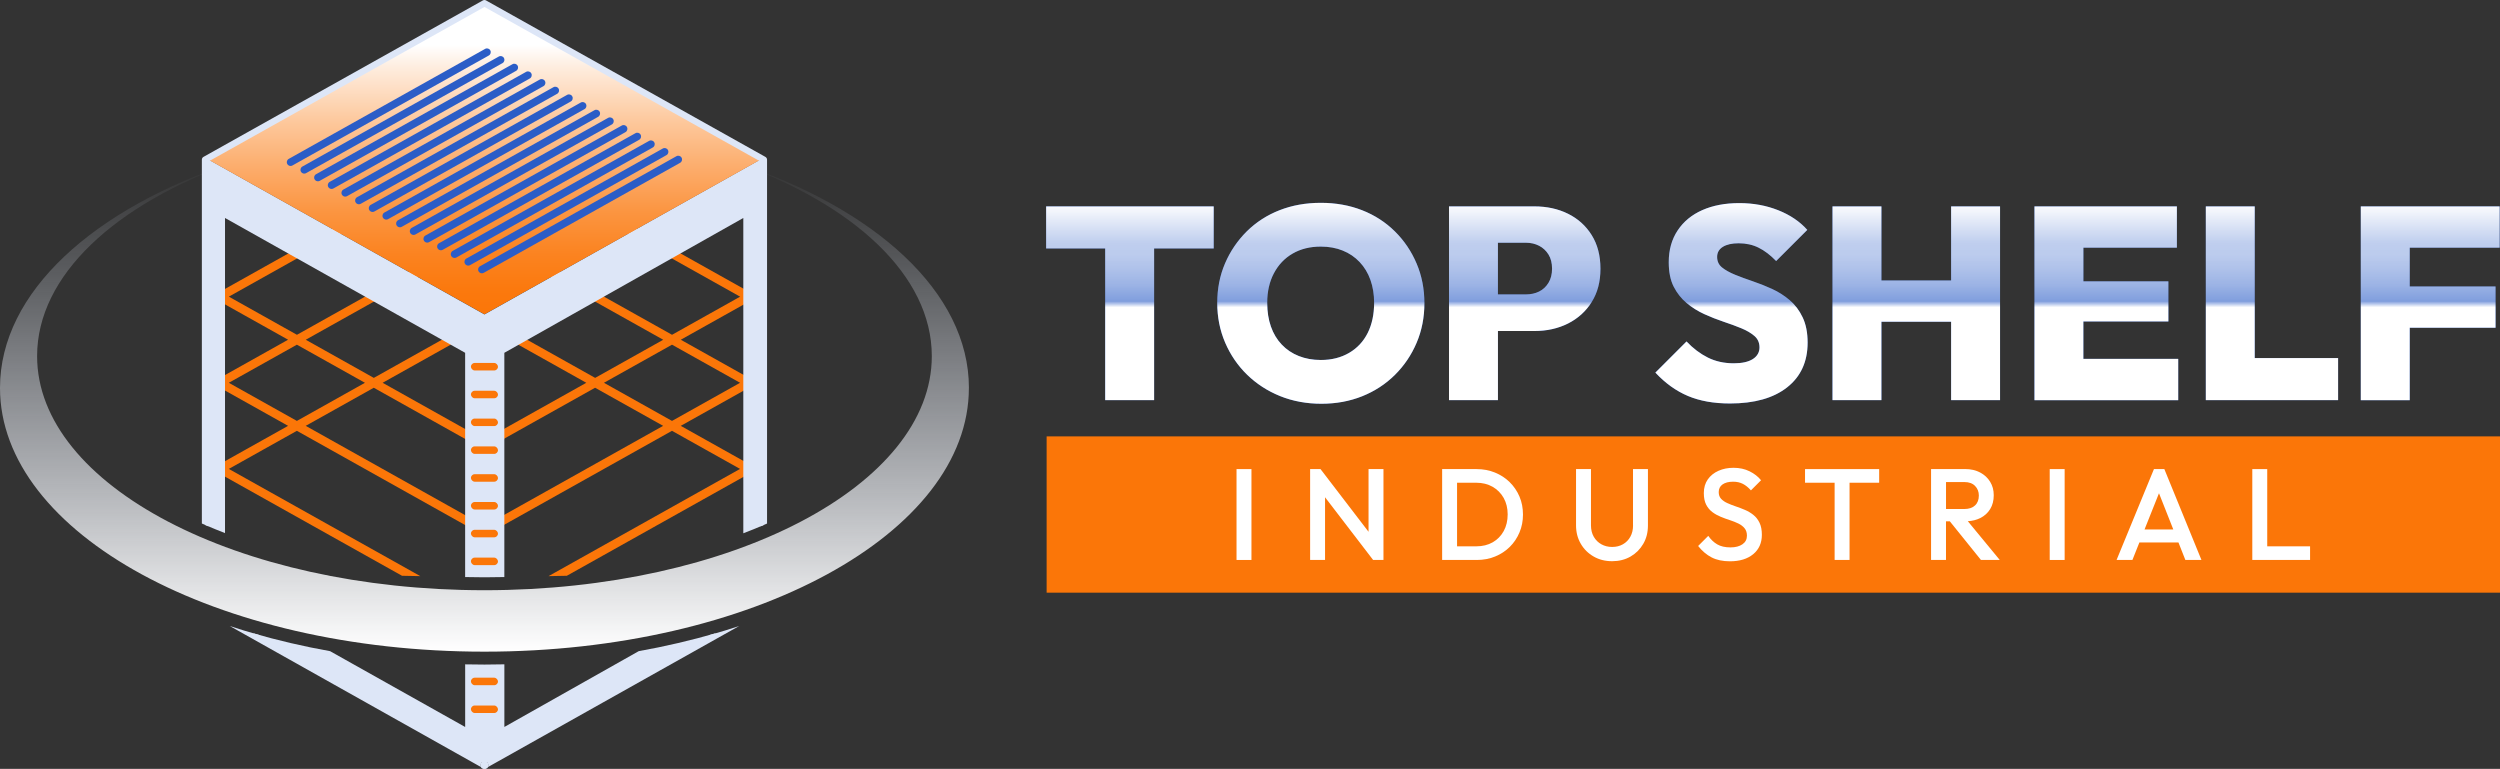
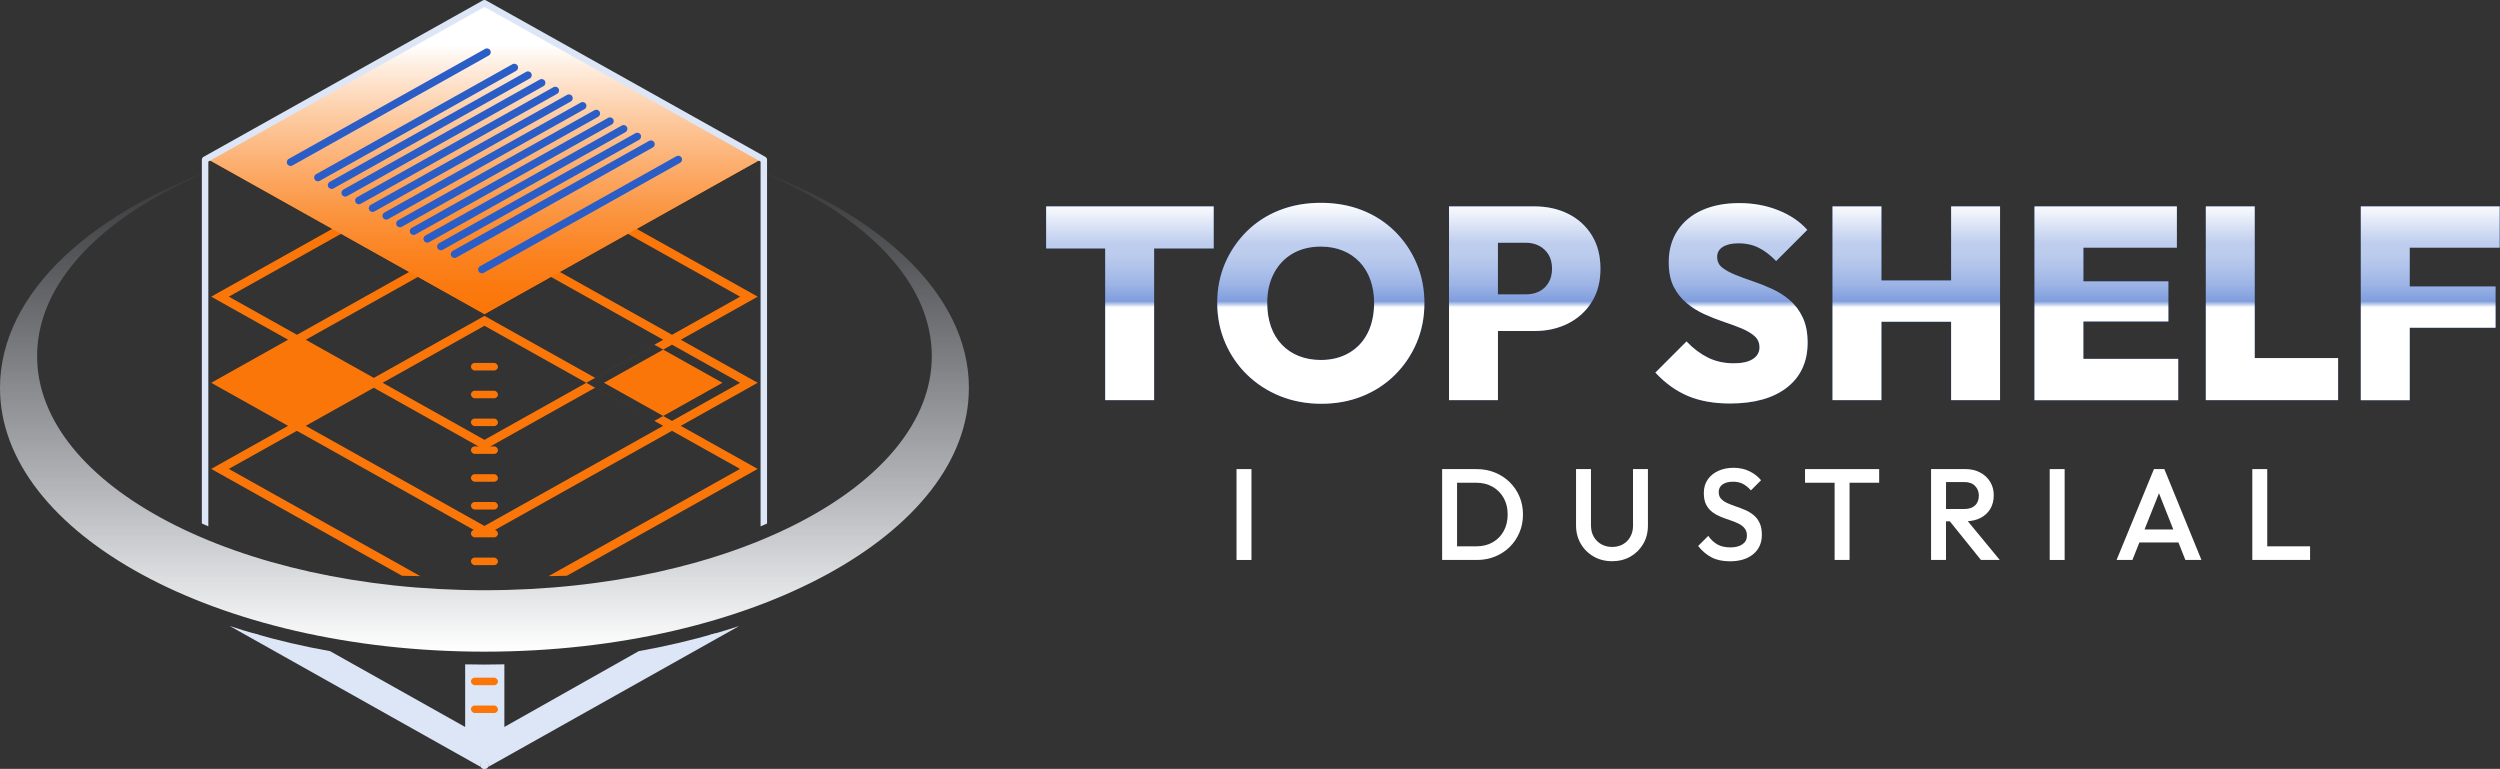
<svg xmlns="http://www.w3.org/2000/svg" id="Layer_2" viewBox="0 0 927.74 285.33">
  <rect x="0" y="0" width="927.74" height="285.33" fill="#333333" stroke="none" />
  <defs>
    <style> .cls-1 { fill: none; } .cls-2 { fill: url(#linear-gradient-3); } .cls-3 { fill: url(#linear-gradient-2); } .cls-4 { fill: url(#linear-gradient); } .cls-5 { fill: #dde6f7; } .cls-6 { fill: #fff; } .cls-7 { fill: #2b5dc7; } .cls-8 { fill: #fb7608; } </style>
    <linearGradient id="linear-gradient" x1="657.92" y1="149.83" x2="657.92" y2="75.28" gradientUnits="userSpaceOnUse">
      <stop offset=".48" stop-color="#fff" />
      <stop offset=".51" stop-color="#fff" stop-opacity=".4" />
      <stop offset=".59" stop-color="#fff" stop-opacity=".53" />
      <stop offset=".67" stop-color="#fff" stop-opacity=".62" />
      <stop offset=".74" stop-color="#fff" stop-opacity=".68" />
      <stop offset=".8" stop-color="#fff" stop-opacity=".7" />
      <stop offset="1" stop-color="#fff" />
    </linearGradient>
    <linearGradient id="linear-gradient-2" x1="179.78" y1="116.56" x2="179.78" y2=".45" gradientUnits="userSpaceOnUse">
      <stop offset="0" stop-color="#fb7608" />
      <stop offset=".08" stop-color="#fb790e" />
      <stop offset=".19" stop-color="#fb8320" />
      <stop offset=".32" stop-color="#fb943f" />
      <stop offset=".46" stop-color="#fcab69" />
      <stop offset=".62" stop-color="#fdc99e" />
      <stop offset=".79" stop-color="#feeddf" />
      <stop offset=".86" stop-color="#fff" />
    </linearGradient>
    <linearGradient id="linear-gradient-3" x1="179.78" y1="241.83" x2="179.78" y2="60.11" gradientUnits="userSpaceOnUse">
      <stop offset="0" stop-color="#fff" />
      <stop offset="1" stop-color="#dde6f7" stop-opacity="0" />
    </linearGradient>
  </defs>
  <g id="Layer_1-2" data-name="Layer_1">
    <g>
      <g>
        <g>
          <path class="cls-7" d="M388.22,76.59h62.18v15.62h-22.11v56.29h-18.16v-56.29h-21.91v-15.62ZM525.7,97.79c1.93,4.53,2.89,9.43,2.89,14.71s-.96,10.18-2.89,14.71c-1.93,4.53-4.61,8.5-8.06,11.92-3.45,3.42-7.49,6.05-12.12,7.91-4.63,1.86-9.69,2.79-15.16,2.79s-10.65-.95-15.32-2.84c-4.67-1.89-8.74-4.53-12.22-7.91-3.48-3.38-6.2-7.35-8.17-11.92-1.96-4.56-2.94-9.48-2.94-14.76s.96-10.16,2.89-14.66c1.93-4.5,4.62-8.45,8.06-11.87,3.45-3.41,7.51-6.04,12.17-7.86,4.67-1.83,9.77-2.74,15.32-2.74s10.65.91,15.32,2.74c4.67,1.83,8.72,4.45,12.17,7.86,3.45,3.42,6.14,7.39,8.06,11.92ZM509.93,112.4c0-3.11-.46-5.95-1.37-8.52-.91-2.57-2.25-4.78-4.01-6.64-1.76-1.86-3.85-3.28-6.29-4.26-2.43-.98-5.14-1.47-8.11-1.47-3.99,0-7.47.86-10.45,2.59-2.98,1.72-5.29,4.16-6.95,7.3-1.66,3.14-2.49,6.81-2.49,11,0,3.25.46,6.17,1.37,8.77.91,2.6,2.25,4.84,4.01,6.69,1.76,1.86,3.87,3.28,6.34,4.26,2.47.98,5.19,1.47,8.17,1.47,3.99,0,7.49-.88,10.5-2.64,3.01-1.76,5.31-4.22,6.9-7.4,1.59-3.18,2.38-6.9,2.38-11.16ZM590.67,87.24c2.16,3.45,3.25,7.61,3.25,12.48s-1.08,8.93-3.25,12.37c-2.16,3.45-5.09,6.1-8.77,7.96-3.69,1.86-7.86,2.79-12.53,2.79h-13.49v25.66h-18.16v-71.91h31.65c4.67,0,8.84.91,12.53,2.74,3.69,1.83,6.61,4.46,8.77,7.91ZM575.96,99.72c0-2.09-.44-3.85-1.32-5.27-.88-1.42-2.05-2.5-3.5-3.25-1.46-.74-3.06-1.12-4.82-1.12h-10.45v19.17h10.45c1.76,0,3.36-.35,4.82-1.06,1.45-.71,2.62-1.79,3.5-3.25.88-1.45,1.32-3.19,1.32-5.22ZM664.15,111.38c-1.99-1.69-4.18-3.08-6.54-4.16-2.37-1.08-4.75-2.03-7.15-2.84-2.4-.81-4.6-1.62-6.59-2.43-1.99-.81-3.6-1.71-4.82-2.69-1.22-.98-1.83-2.28-1.83-3.91s.71-2.87,2.13-3.75c1.42-.88,3.38-1.32,5.88-1.32,2.7,0,5.16.54,7.35,1.62,2.2,1.08,4.38,2.74,6.54,4.97l11.56-11.56c-2.77-3.11-6.37-5.54-10.8-7.3-4.43-1.76-9.25-2.64-14.45-2.64s-9.77.86-13.69,2.59c-3.92,1.73-6.98,4.24-9.18,7.56-2.2,3.31-3.3,7.24-3.3,11.77,0,3.65.61,6.68,1.83,9.08,1.22,2.4,2.82,4.43,4.82,6.09,1.99,1.66,4.17,3.03,6.54,4.11,2.37,1.08,4.77,2.03,7.2,2.84,2.43.81,4.63,1.62,6.59,2.43,1.96.81,3.57,1.76,4.82,2.84,1.25,1.08,1.88,2.5,1.88,4.26s-.83,3.26-2.48,4.31c-1.66,1.05-4.01,1.57-7.05,1.57-3.59,0-6.8-.71-9.64-2.13-2.84-1.42-5.48-3.41-7.91-5.98l-11.56,11.56c3.65,3.92,7.67,6.81,12.07,8.67,4.39,1.86,9.6,2.79,15.62,2.79,9.06,0,16.13-1.99,21.2-5.98,5.07-3.99,7.61-9.53,7.61-16.63,0-3.65-.61-6.76-1.83-9.33-1.22-2.57-2.82-4.7-4.82-6.39ZM724.05,104.08h-25.86v-27.49h-18.16v71.91h18.16v-29.11h25.86v29.11h18.16v-71.91h-18.16v27.49ZM773.14,119.3h31.54v-14.91h-31.54v-12.48h34.69v-15.32h-52.85v71.91h53.35v-15.32h-35.2v-13.9ZM836.73,76.59h-18.16v71.91h49.09v-15.62h-30.94v-56.29ZM927.61,91.91v-15.32h-51.53v71.91h18.16v-26.88h31.85v-15.32h-31.85v-14.4h33.37Z" />
          <path class="cls-4" d="M388.22,76.59h62.18v15.62h-22.11v56.29h-18.16v-56.29h-21.91v-15.62ZM525.7,97.79c1.93,4.53,2.89,9.43,2.89,14.71s-.96,10.18-2.89,14.71c-1.93,4.53-4.61,8.5-8.06,11.92-3.45,3.42-7.49,6.05-12.12,7.91-4.63,1.86-9.69,2.79-15.16,2.79s-10.65-.95-15.32-2.84c-4.67-1.89-8.74-4.53-12.22-7.91-3.48-3.38-6.2-7.35-8.17-11.92-1.96-4.56-2.94-9.48-2.94-14.76s.96-10.16,2.89-14.66c1.93-4.5,4.62-8.45,8.06-11.87,3.45-3.41,7.51-6.04,12.17-7.86,4.67-1.83,9.77-2.74,15.32-2.74s10.65.91,15.32,2.74c4.67,1.83,8.72,4.45,12.17,7.86,3.45,3.42,6.14,7.39,8.06,11.92ZM509.93,112.4c0-3.11-.46-5.95-1.37-8.52-.91-2.57-2.25-4.78-4.01-6.64-1.76-1.86-3.85-3.28-6.29-4.26-2.43-.98-5.14-1.47-8.11-1.47-3.99,0-7.47.86-10.45,2.59-2.98,1.72-5.29,4.16-6.95,7.3-1.66,3.14-2.49,6.81-2.49,11,0,3.25.46,6.17,1.37,8.77.91,2.6,2.25,4.84,4.01,6.69,1.76,1.86,3.87,3.28,6.34,4.26,2.47.98,5.19,1.47,8.17,1.47,3.99,0,7.49-.88,10.5-2.64,3.01-1.76,5.31-4.22,6.9-7.4,1.59-3.18,2.38-6.9,2.38-11.16ZM590.67,87.24c2.16,3.45,3.25,7.61,3.25,12.48s-1.08,8.93-3.25,12.37c-2.16,3.45-5.09,6.1-8.77,7.96-3.69,1.86-7.86,2.79-12.53,2.79h-13.49v25.66h-18.16v-71.91h31.65c4.67,0,8.84.91,12.53,2.74,3.69,1.83,6.61,4.46,8.77,7.91ZM575.96,99.72c0-2.09-.44-3.85-1.32-5.27-.88-1.42-2.05-2.5-3.5-3.25-1.46-.74-3.06-1.12-4.82-1.12h-10.45v19.17h10.45c1.76,0,3.36-.35,4.82-1.06,1.45-.71,2.62-1.79,3.5-3.25.88-1.45,1.32-3.19,1.32-5.22ZM664.15,111.38c-1.99-1.69-4.18-3.08-6.54-4.16-2.37-1.08-4.75-2.03-7.15-2.84-2.4-.81-4.6-1.62-6.59-2.43-1.99-.81-3.6-1.71-4.82-2.69-1.22-.98-1.83-2.28-1.83-3.91s.71-2.87,2.13-3.75c1.42-.88,3.38-1.32,5.88-1.32,2.7,0,5.16.54,7.35,1.62,2.2,1.08,4.38,2.74,6.54,4.97l11.56-11.56c-2.77-3.11-6.37-5.54-10.8-7.3-4.43-1.76-9.25-2.64-14.45-2.64s-9.77.86-13.69,2.59c-3.92,1.73-6.98,4.24-9.18,7.56-2.2,3.31-3.3,7.24-3.3,11.77,0,3.65.61,6.68,1.83,9.08,1.22,2.4,2.82,4.43,4.82,6.09,1.99,1.66,4.17,3.03,6.54,4.11,2.37,1.08,4.77,2.03,7.2,2.84,2.43.81,4.63,1.62,6.59,2.43,1.96.81,3.57,1.76,4.82,2.84,1.25,1.08,1.88,2.5,1.88,4.26s-.83,3.26-2.48,4.31c-1.66,1.05-4.01,1.57-7.05,1.57-3.59,0-6.8-.71-9.64-2.13-2.84-1.42-5.48-3.41-7.91-5.98l-11.56,11.56c3.65,3.92,7.67,6.81,12.07,8.67,4.39,1.86,9.6,2.79,15.62,2.79,9.06,0,16.13-1.99,21.2-5.98,5.07-3.99,7.61-9.53,7.61-16.63,0-3.65-.61-6.76-1.83-9.33-1.22-2.57-2.82-4.7-4.82-6.39ZM724.05,104.08h-25.86v-27.49h-18.16v71.91h18.16v-29.11h25.86v29.11h18.16v-71.91h-18.16v27.49ZM773.14,119.3h31.54v-14.91h-31.54v-12.48h34.69v-15.32h-52.85v71.91h53.35v-15.32h-35.2v-13.9ZM836.73,76.59h-18.16v71.91h49.09v-15.62h-30.94v-56.29ZM927.61,91.91v-15.32h-51.53v71.91h18.16v-26.88h31.85v-15.32h-31.85v-14.4h33.37Z" />
        </g>
        <g>
-           <rect class="cls-8" x="388.4" y="161.94" width="539.34" height="58" />
          <g>
            <rect class="cls-6" x="458.87" y="174.08" width="5.54" height="33.72" />
-             <polygon class="cls-6" points="507.86 197.34 490.04 174.08 486.18 174.08 486.18 207.79 491.72 207.79 491.72 184.53 509.55 207.79 513.4 207.79 513.4 174.08 507.86 174.08 507.86 197.34" />
            <path class="cls-6" d="M560.24,178.92c-1.56-1.52-3.38-2.71-5.47-3.56-2.09-.85-4.35-1.28-6.79-1.28h-12.81v33.72h12.91c2.41,0,4.66-.43,6.74-1.28,2.09-.85,3.9-2.04,5.44-3.56,1.54-1.52,2.75-3.32,3.61-5.37.87-2.05,1.3-4.27,1.3-6.65s-.43-4.63-1.3-6.67c-.87-2.04-2.08-3.82-3.64-5.35ZM558.02,197.08c-.98,1.78-2.34,3.17-4.09,4.17-1.75,1-3.78,1.49-6.09,1.49h-7.13v-23.6h7.13c2.28,0,4.29.5,6.04,1.49,1.75,1,3.12,2.38,4.12,4.14.99,1.77,1.49,3.81,1.49,6.12s-.49,4.41-1.47,6.19Z" />
            <path class="cls-6" d="M606.02,194.98c0,1.61-.34,3.01-1.01,4.21-.67,1.2-1.59,2.14-2.75,2.79-1.16.66-2.49.99-4,.99s-2.81-.33-4-.99c-1.19-.66-2.13-1.59-2.82-2.79-.69-1.2-1.04-2.63-1.04-4.26v-20.86h-5.54v20.9c0,2.54.59,4.81,1.76,6.82,1.17,2.01,2.77,3.59,4.79,4.74,2.02,1.16,4.3,1.73,6.84,1.73s4.85-.58,6.84-1.73,3.56-2.73,4.72-4.72,1.73-4.25,1.73-6.79v-20.95h-5.54v20.9Z" />
            <path class="cls-6" d="M650.65,191.06c-.95-.75-1.99-1.37-3.13-1.85-1.14-.48-2.28-.92-3.42-1.3s-2.18-.8-3.13-1.23c-.95-.43-1.71-.96-2.29-1.59-.58-.63-.87-1.45-.87-2.48,0-1.22.47-2.17,1.42-2.84.95-.67,2.26-1.01,3.93-1.01,1.35,0,2.54.26,3.59.79,1.04.53,2.05,1.34,3.01,2.43l3.76-3.76c-1.09-1.35-2.51-2.46-4.26-3.32-1.75-.87-3.73-1.3-5.95-1.3-2.06,0-3.92.37-5.59,1.11-1.67.74-2.99,1.81-3.97,3.2-.98,1.4-1.47,3.09-1.47,5.08,0,1.73.29,3.16.87,4.29.58,1.12,1.34,2.04,2.29,2.75.95.71,1.99,1.29,3.13,1.76,1.14.47,2.28.88,3.42,1.25,1.14.37,2.18.79,3.13,1.25s1.71,1.05,2.29,1.76c.58.71.87,1.62.87,2.75,0,1.35-.55,2.41-1.66,3.18-1.11.77-2.59,1.16-4.46,1.16-1.99,0-3.63-.38-4.91-1.13-1.28-.75-2.39-1.81-3.32-3.15l-3.76,3.76c1.48,1.86,3.15,3.28,5.01,4.24,1.86.96,4.13,1.44,6.79,1.44,3.63,0,6.51-.88,8.65-2.65,2.13-1.77,3.2-4.16,3.2-7.18,0-1.8-.29-3.29-.87-4.48-.58-1.19-1.34-2.16-2.29-2.91Z" />
            <polygon class="cls-6" points="669.84 179.14 680.82 179.14 680.82 207.79 686.36 207.79 686.36 179.14 697.35 179.14 697.35 174.08 669.84 174.08 669.84 179.14" />
            <path class="cls-6" d="M734.82,192.28c1.6-.8,2.85-1.93,3.73-3.37.88-1.44,1.32-3.15,1.32-5.11s-.44-3.52-1.32-4.99c-.88-1.46-2.13-2.62-3.73-3.47-1.61-.85-3.47-1.28-5.59-1.28h-12.62v33.72h5.54v-14.31h1.43l11.53,14.31h6.98l-11.84-14.36c1.7-.11,3.23-.48,4.57-1.15ZM722.15,178.89h6.84c1.7,0,3.02.48,3.95,1.44.93.96,1.4,2.15,1.4,3.56,0,1.57-.47,2.8-1.42,3.68-.95.88-2.27,1.32-3.97,1.32h-6.79v-10.02Z" />
            <rect class="cls-6" x="760.64" y="174.08" width="5.54" height="33.72" />
            <path class="cls-6" d="M799.32,174.08l-13.87,33.72h5.88l2.59-6.5h14.49l2.57,6.5h5.97l-13.77-33.72h-3.85ZM795.83,196.48l5.36-13.44,5.31,13.44h-10.67Z" />
            <polygon class="cls-6" points="841.36 202.74 841.36 174.08 835.82 174.08 835.82 207.79 839.63 207.79 841.36 207.79 857.26 207.79 857.26 202.74 841.36 202.74" />
          </g>
        </g>
      </g>
      <g>
-         <path class="cls-8" d="M252.65,126.07l28.54-15.98-101.41-56.79-101.41,56.79,28.54,15.98-28.54,15.98,28.54,15.98-28.54,15.98,70.82,39.66c2.14.05,4.41.09,6.78.13l-71.06-39.79,25.26-14.14,69.6,38.98,69.6-38.98,25.26,14.14-71.06,39.79c2.37-.04,4.63-.08,6.78-.13l70.82-39.66-28.54-15.98,28.54-15.98-28.54-15.98ZM84.91,110.09l94.87-53.12,94.87,53.12-25.26,14.15-69.6-38.98-69.6,38.98-25.26-14.15ZM179.78,117.23l-41.06,23-25.26-14.15,66.33-37.14,66.33,37.14-25.26,14.15-41.06-23ZM217.57,142.05l-37.79,21.17-37.79-21.17,37.79-21.16,37.79,21.16ZM84.91,142.05l25.26-14.14,25.26,14.14-25.26,14.15-25.26-14.15ZM179.78,195.18l-66.33-37.15,25.26-14.14,41.06,23,41.06-23,25.26,14.14-66.33,37.15ZM249.38,156.2l-25.26-14.15,25.26-14.14,25.26,14.14-25.26,14.15Z" />
+         <path class="cls-8" d="M252.65,126.07l28.54-15.98-101.41-56.79-101.41,56.79,28.54,15.98-28.54,15.98,28.54,15.98-28.54,15.98,70.82,39.66c2.14.05,4.41.09,6.78.13l-71.06-39.79,25.26-14.14,69.6,38.98,69.6-38.98,25.26,14.14-71.06,39.79c2.37-.04,4.63-.08,6.78-.13l70.82-39.66-28.54-15.98,28.54-15.98-28.54-15.98ZM84.91,110.09l94.87-53.12,94.87,53.12-25.26,14.15-69.6-38.98-69.6,38.98-25.26-14.15ZM179.78,117.23l-41.06,23-25.26-14.15,66.33-37.14,66.33,37.14-25.26,14.15-41.06-23ZM217.57,142.05l-37.79,21.17-37.79-21.17,37.79-21.16,37.79,21.16Zl25.26-14.14,25.26,14.14-25.26,14.15-25.26-14.15ZM179.78,195.18l-66.33-37.15,25.26-14.14,41.06,23,41.06-23,25.26,14.14-66.33,37.15ZM249.38,156.2l-25.26-14.15,25.26-14.14,25.26,14.14-25.26,14.15Z" />
        <path class="cls-1" d="M274.83,55.81l7.42,4.15v3.56c.81.3,1.61.61,2.4.92v-5.14c-3.2-1.22-6.47-2.4-9.82-3.5ZM74.91,59.31v5.14c.79-.31,1.59-.62,2.4-.92v-3.56l7.42-4.15c-3.35,1.1-6.62,2.28-9.82,3.5ZM171.41,241.73c.8.02,1.6.04,2.4.05,1.98.04,3.97.06,5.97.06s4.13-.02,6.18-.06c.8-.02,1.6-.03,2.4-.06,21.36-.54,41.74-3.12,60.52-7.38,2.9-.66,5.76-1.35,8.59-2.09,8.67-2.26,16.95-4.9,24.79-7.85.81-.31,1.61-.62,2.4-.93,45.37-17.77,74.91-46.77,74.91-79.51s-29.54-61.74-74.91-79.51c-.79-.31-1.59-.62-2.4-.92-3.15-1.19-6.37-2.33-9.65-3.41,3.3,1.17,6.52,2.4,9.65,3.68.81.33,1.61.66,2.4,1.01,37.31,15.93,61.14,40.18,61.14,67.35s-23.83,51.42-61.14,67.35c-.79.34-1.59.67-2.4,1.01-1.71.7-3.44,1.39-5.21,2.05-.79.3-1.59.6-2.4.89-24.69,9.01-54.29,14.61-86.29,15.46-.8.02-1.6.04-2.4.05-2.05.05-4.11.06-6.18.06s-3.99-.02-5.97-.06c-.8-.02-1.6-.03-2.4-.06-32.17-.83-61.92-6.46-86.72-15.54-.81-.3-1.61-.59-2.4-.89-1.69-.64-3.36-1.3-4.99-1.97-.81-.34-1.61-.66-2.4-1.01-37.31-15.92-61.14-40.18-61.14-67.35s23.83-51.42,61.14-67.35c.79-.34,1.59-.68,2.4-1.01,3.13-1.29,6.35-2.52,9.65-3.68-3.28,1.08-6.5,2.22-9.65,3.41-.81.3-1.61.61-2.4.92C29.54,82.21,0,111.21,0,143.95s29.54,61.74,74.91,79.51c.79.31,1.59.62,2.4.93,7.77,2.93,15.99,5.55,24.58,7.8,2.84.75,5.72,1.45,8.65,2.12" />
        <polygon class="cls-8" points="283.45 58.51 179.78 116.56 76.11 58.51 179.78 .45 283.45 58.51" />
        <g>
          <path class="cls-7" d="M76.11,58.51v.34c.13-.05.25-.1.37-.14l-.37-.21Z" />
          <polygon class="cls-7" points="180 283.13 180 283.38 179.78 283.25 180 283.13" />
          <path class="cls-7" d="M283.08,58.72c.12.04.24.09.37.14v-.34l-.37.21Z" />
          <path class="cls-5" d="M265.86,234.93l-85.86,48.2-.22.12-.22-.12-85.86-48.2c9.24,2.69,18.86,4.94,28.8,6.72l50.12,28.13v-23.24c2.31.06,4.62.08,6.94.08h.45c2.4,0,4.78-.03,7.16-.09v23.24l49.86-28.13h0c9.95-1.78,19.59-4.04,28.84-6.73Z" />
-           <path class="cls-5" d="M283.45,58.85v135.96c-2.48,1.07-5.02,2.11-7.61,3.09v-117.01l-88.68,50.03v83.22c-2.37.06-4.76.09-7.16.09h-.45c-2.33,0-4.64-.03-6.94-.09v-83.22l-89.11-50.03v116.93c-2.51-.97-4.98-1.97-7.39-3.01V58.85c.13-.05.25-.1.37-.14l5.51,3.09h0l.14.08h0l5.48,3.08,92.16,51.74,92.16-51.74,5.48-3.08h0l.14-.08h0l5.51-3.09c.12.04.24.09.37.14Z" />
          <polygon class="cls-7" points="179.78 283.25 179.55 283.38 179.55 283.13 179.78 283.25" />
          <polygon class="cls-3" points="283.45 58.51 283.08 58.72 277.57 61.81 277.56 61.81 277.42 61.89 277.42 61.89 271.92 64.96 179.78 116.56 87.64 64.96 82.14 61.89 82.13 61.89 81.99 61.81 81.99 61.81 76.47 58.72 76.11 58.51 179.78 .45 283.45 58.51" />
        </g>
        <g>
          <g>
            <path class="cls-5" d="M180.62,282.85c-.26-.15-.55-.21-.84-.15-.29-.06-.58,0-.84.15-.36.22-.58.61-.58,1.03v.25c0,.18.04.36.12.52l.51.29.2.1.05.02c.17.1.36.14.54.14s.39-.05.57-.14l.03-.02s.03-.02.05-.03l.16-.09.5-.28c.08-.16.12-.33.12-.51v-.25c0-.42-.22-.82-.58-1.03Z" />
            <path class="cls-5" d="M181.2,284.13v-.25c0-.42-.22-.82-.58-1.03-.26-.15-.55-.21-.84-.15-.29-.06-.58,0-.84.15-.36.22-.58.61-.58,1.03v.25c0,.18.04.36.12.52l-93.22-52.34c3.51,1.16,7.08,2.25,10.71,3.27l83.81,47.05,83.81-47.05c3.64-1.01,7.21-2.11,10.71-3.27l-93.22,52.34c.08-.16.12-.33.12-.51Z" />
            <path class="cls-5" d="M284.65,59.26v135.02c-.79.36-1.59.7-2.4,1.05V59.96l-7.42-4.15L179.78,2.58l-95.05,53.23-7.42,4.15v135.36c-.81-.34-1.61-.69-2.4-1.05V59.26c0-.44.23-.84.62-1.05L179.19.16c.36-.21.81-.21,1.17,0l103.67,58.06c.38.21.62.61.62,1.05Z" />
          </g>
          <path class="cls-5" d="M181.2,283.88v.25c0,.18-.04.35-.12.51-.1.22-.26.4-.48.52-.18.11-.39.17-.6.17-.08,0-.15,0-.22-.02-.13-.02-.25-.07-.37-.14l-.18-.1-.05-.02c-.38-.22-.62-.62-.61-1.06,0-.43.25-.83.63-1.04l.22-.12c.11-.06.22-.1.34-.12.29-.06.58,0,.84.15.36.22.58.61.58,1.03Z" />
          <path class="cls-5" d="M180.98,283.98c0,.42-.2.81-.55,1.03-.02,0-.03.02-.05.03l-.03.02-.19.11c-.12.06-.25.11-.38.14-.07.02-.14.02-.22.02-.21,0-.42-.06-.6-.17-.22-.12-.38-.3-.48-.51-.08-.16-.12-.34-.12-.52v-.25c0-.42.22-.82.58-1.03.26-.15.55-.21.84-.15.12.02.23.06.34.12l.22.12c.38.21.62.61.63,1.04Z" />
        </g>
        <g>
          <path class="cls-7" d="M107.84,61.59c-.49,0-.97-.26-1.23-.72-.38-.68-.14-1.53.54-1.91l72.88-40.82c.68-.38,1.53-.14,1.91.54.38.68.14,1.53-.54,1.91l-72.88,40.82c-.22.12-.45.18-.68.18Z" />
-           <path class="cls-7" d="M112.91,64.43c-.49,0-.97-.26-1.23-.72-.38-.68-.14-1.53.54-1.91l72.88-40.82c.68-.38,1.53-.14,1.91.54.38.68.14,1.53-.54,1.91l-72.88,40.82c-.22.12-.45.18-.68.18Z" />
          <path class="cls-7" d="M117.98,67.28c-.49,0-.97-.26-1.23-.72-.38-.68-.14-1.53.54-1.91l72.88-40.82c.68-.38,1.53-.14,1.91.54.38.68.14,1.53-.54,1.91l-72.88,40.82c-.22.12-.45.18-.68.18Z" />
          <path class="cls-7" d="M123.05,70.12c-.49,0-.97-.26-1.23-.72-.38-.68-.14-1.53.54-1.91l72.88-40.82c.68-.38,1.53-.14,1.91.54.38.68.14,1.53-.54,1.91l-72.88,40.82c-.22.12-.45.18-.68.18Z" />
          <path class="cls-7" d="M128.12,72.97c-.49,0-.97-.26-1.23-.72-.38-.68-.14-1.53.54-1.91l72.88-40.82c.68-.38,1.53-.14,1.91.54.38.68.14,1.53-.54,1.91l-72.88,40.82c-.22.12-.45.18-.68.18Z" />
          <path class="cls-7" d="M133.19,75.81c-.49,0-.97-.26-1.23-.72-.38-.68-.14-1.53.54-1.91l72.88-40.82c.68-.38,1.53-.14,1.91.54.38.68.14,1.53-.54,1.91l-72.88,40.82c-.22.12-.45.18-.68.18Z" />
          <path class="cls-7" d="M138.26,78.66c-.49,0-.97-.26-1.23-.72-.38-.68-.14-1.53.54-1.91l72.88-40.82c.68-.38,1.53-.14,1.91.54.38.68.14,1.53-.54,1.91l-72.88,40.82c-.22.12-.45.18-.68.18Z" />
          <path class="cls-7" d="M143.34,81.5c-.49,0-.97-.26-1.23-.72-.38-.68-.14-1.53.54-1.91l72.88-40.82c.68-.38,1.53-.14,1.91.54.38.68.14,1.53-.54,1.91l-72.88,40.82c-.22.12-.45.18-.68.18Z" />
          <path class="cls-7" d="M148.41,84.35c-.49,0-.97-.26-1.23-.72-.38-.68-.14-1.53.54-1.91l72.88-40.82c.68-.38,1.53-.14,1.91.54.38.68.14,1.53-.54,1.91l-72.88,40.82c-.22.12-.45.18-.68.18Z" />
          <path class="cls-7" d="M153.48,87.19c-.49,0-.97-.26-1.23-.72-.38-.68-.14-1.53.54-1.91l72.88-40.82c.68-.38,1.53-.14,1.91.54.38.68.14,1.53-.54,1.91l-72.88,40.82c-.22.12-.45.18-.68.18Z" />
          <path class="cls-7" d="M158.55,90.04c-.49,0-.97-.26-1.23-.72-.38-.68-.14-1.53.54-1.91l72.88-40.82c.68-.38,1.53-.14,1.91.54.38.68.14,1.53-.54,1.91l-72.88,40.82c-.22.12-.45.18-.68.18Z" />
          <path class="cls-7" d="M163.62,92.88c-.49,0-.97-.26-1.23-.72-.38-.68-.14-1.53.54-1.91l72.88-40.82c.68-.38,1.53-.14,1.91.54.38.68.14,1.53-.54,1.91l-72.88,40.82c-.22.12-.45.18-.68.18Z" />
          <path class="cls-7" d="M168.69,95.73c-.49,0-.97-.26-1.23-.72-.38-.68-.14-1.53.54-1.91l72.88-40.82c.68-.38,1.53-.14,1.91.54.38.68.14,1.53-.54,1.91l-72.88,40.82c-.22.12-.45.18-.68.18Z" />
-           <path class="cls-7" d="M173.76,98.57c-.49,0-.97-.26-1.23-.72-.38-.68-.14-1.53.54-1.91l72.88-40.82c.68-.38,1.53-.14,1.91.54.38.68.14,1.53-.54,1.91l-72.88,40.82c-.22.12-.45.18-.68.18Z" />
          <path class="cls-7" d="M178.83,101.42c-.49,0-.97-.26-1.23-.72-.38-.68-.14-1.53.54-1.91l72.88-40.82c.68-.38,1.53-.14,1.91.54.38.68.14,1.53-.54,1.91l-72.88,40.82c-.22.12-.45.18-.68.18Z" />
        </g>
        <path class="cls-2" d="M359.55,143.95c0,54.05-80.49,97.88-179.78,97.88S0,198.01,0,143.95c0-35.56,34.84-66.7,86.96-83.84C42.8,75.73,13.77,102.17,13.77,132.15c0,47.98,74.32,86.88,166.01,86.88s166.01-38.9,166.01-86.88c0-29.99-29.04-56.43-73.19-72.04,52.11,17.14,86.96,48.28,86.96,83.84Z" />
        <g>
          <rect class="cls-8" x="174.76" y="134.69" width="10.03" height="2.79" rx="1.4" ry="1.4" />
          <rect class="cls-8" x="174.76" y="145.01" width="10.03" height="2.79" rx="1.4" ry="1.4" />
          <rect class="cls-8" x="174.76" y="155.33" width="10.03" height="2.79" rx="1.4" ry="1.4" />
          <rect class="cls-8" x="174.76" y="165.65" width="10.03" height="2.79" rx="1.4" ry="1.4" />
          <rect class="cls-8" x="174.76" y="175.97" width="10.03" height="2.79" rx="1.4" ry="1.4" />
          <rect class="cls-8" x="174.76" y="186.29" width="10.03" height="2.79" rx="1.4" ry="1.4" />
          <rect class="cls-8" x="174.76" y="196.61" width="10.03" height="2.79" rx="1.4" ry="1.4" />
          <rect class="cls-8" x="174.76" y="206.93" width="10.03" height="2.79" rx="1.4" ry="1.4" />
        </g>
        <rect class="cls-8" x="174.76" y="251.49" width="10.03" height="2.79" rx="1.4" ry="1.4" />
        <rect class="cls-8" x="174.76" y="261.81" width="10.03" height="2.79" rx="1.4" ry="1.4" />
      </g>
    </g>
  </g>
</svg>